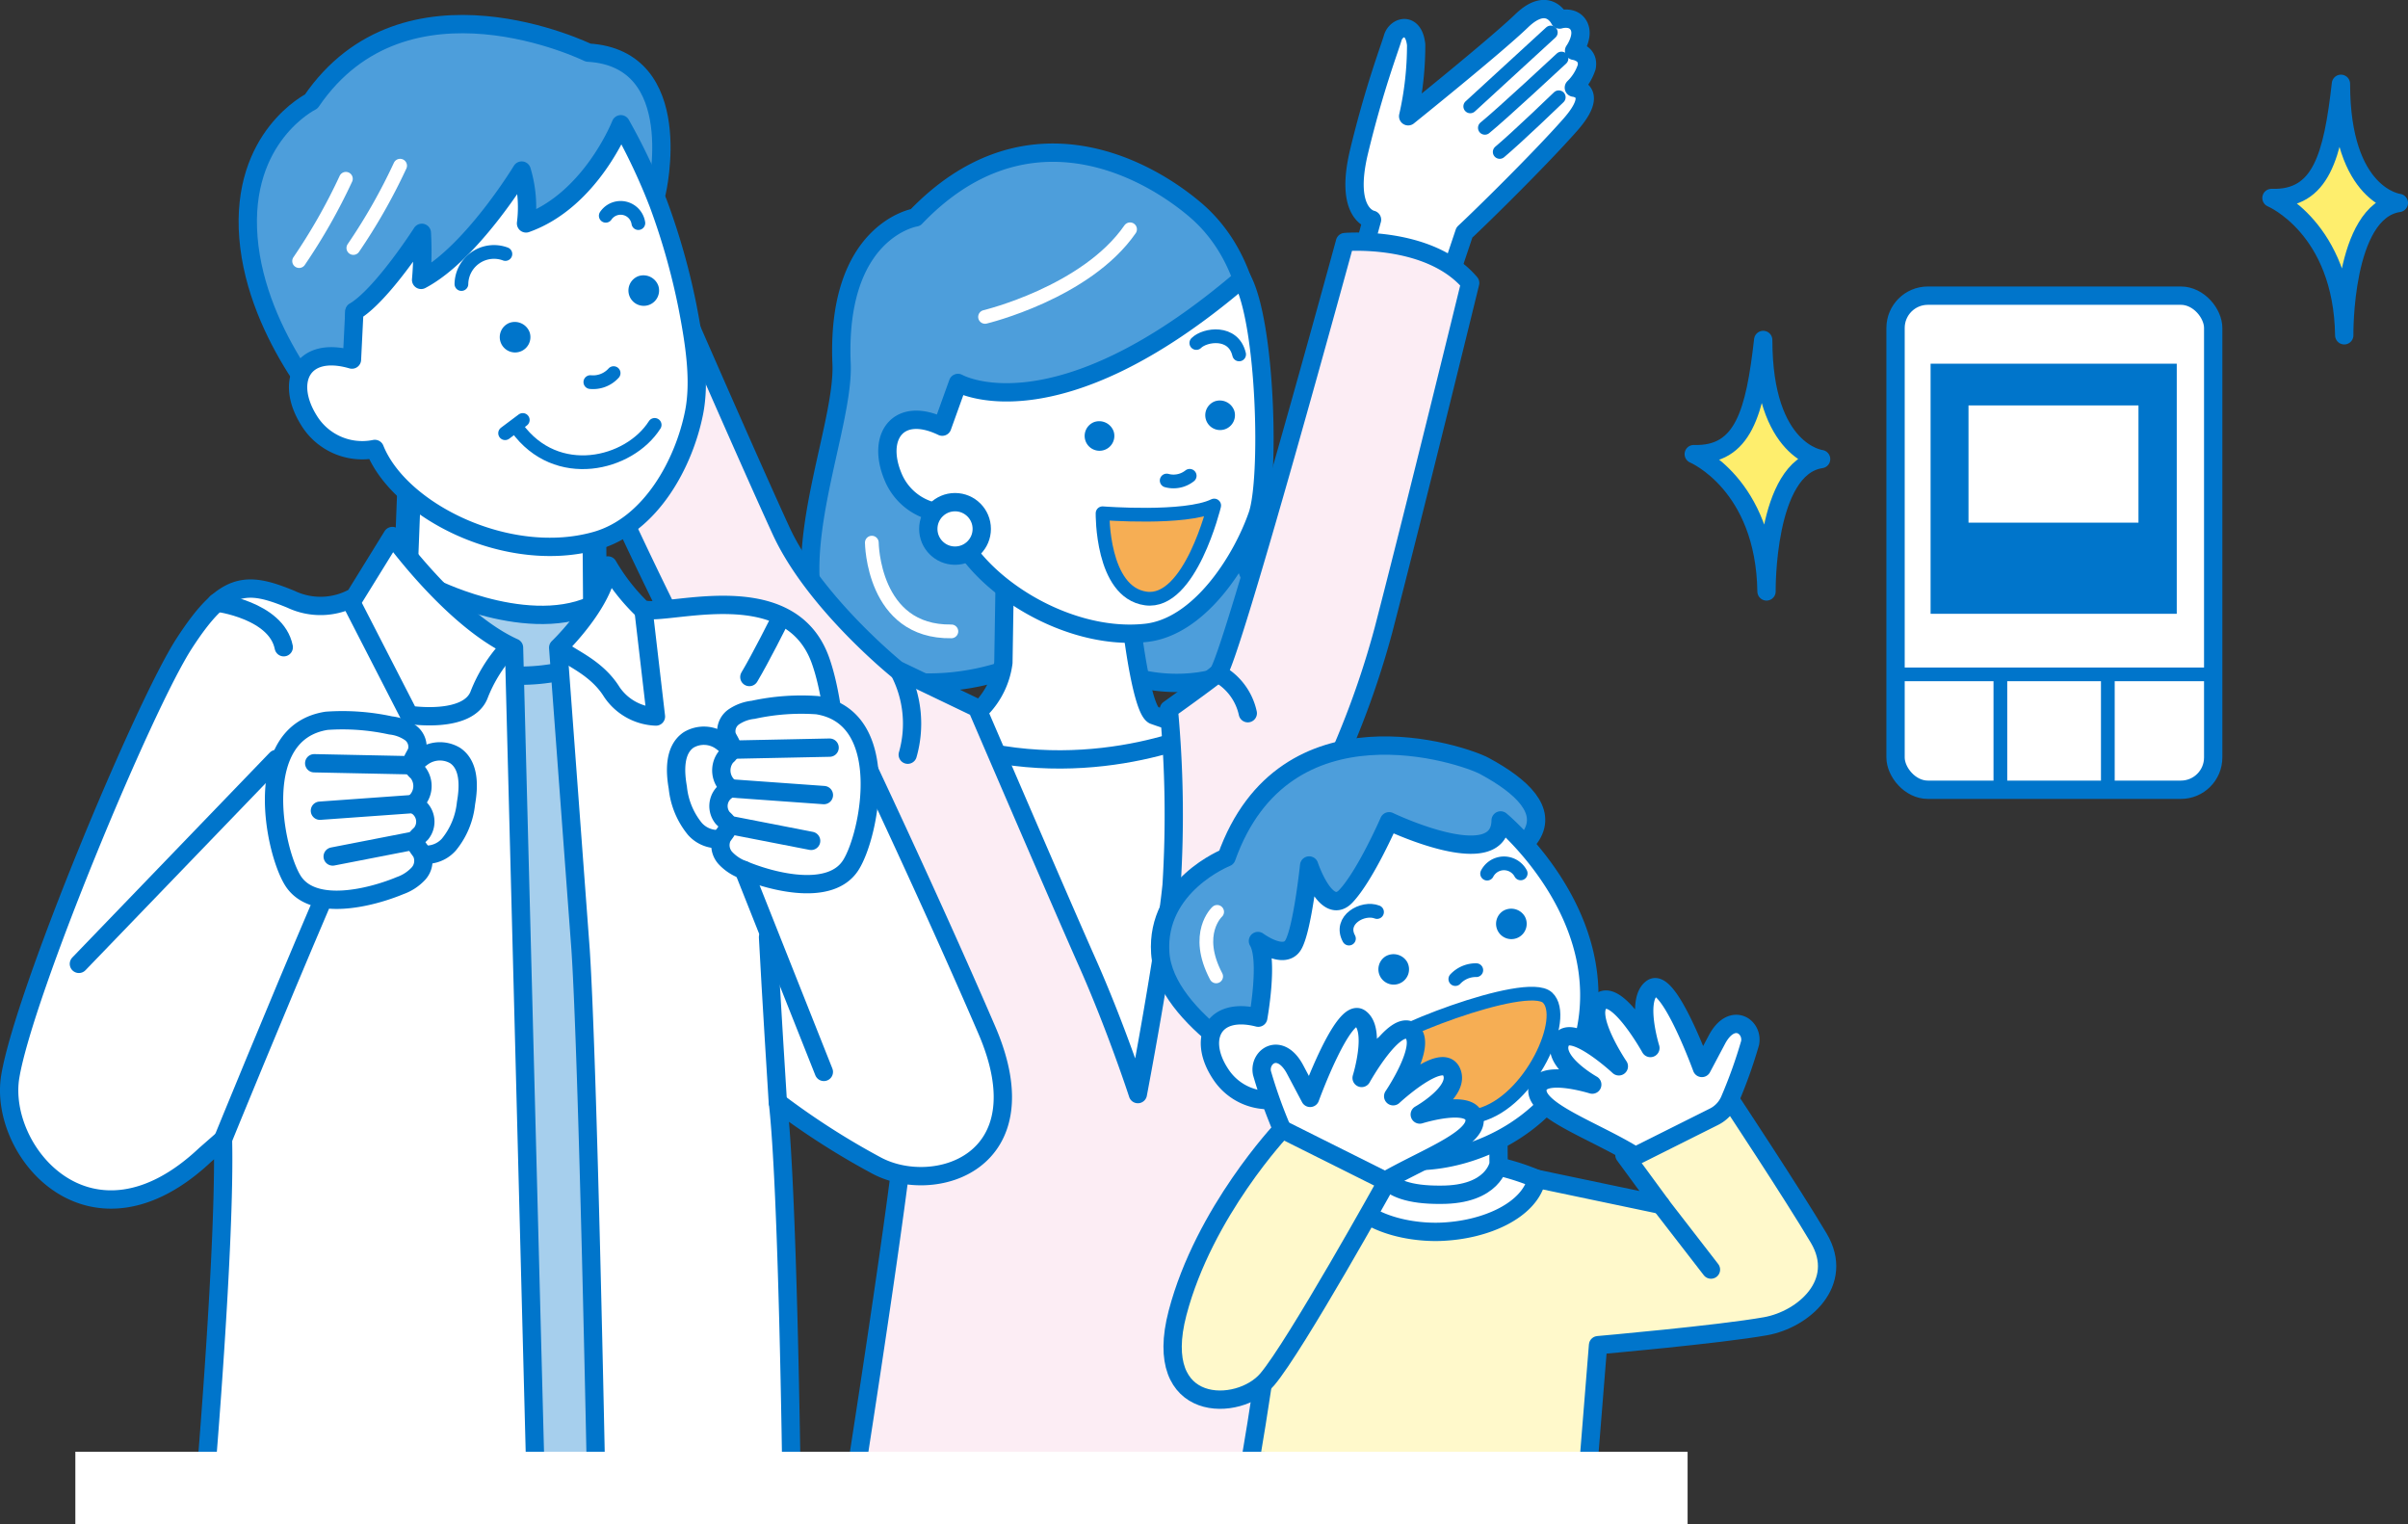
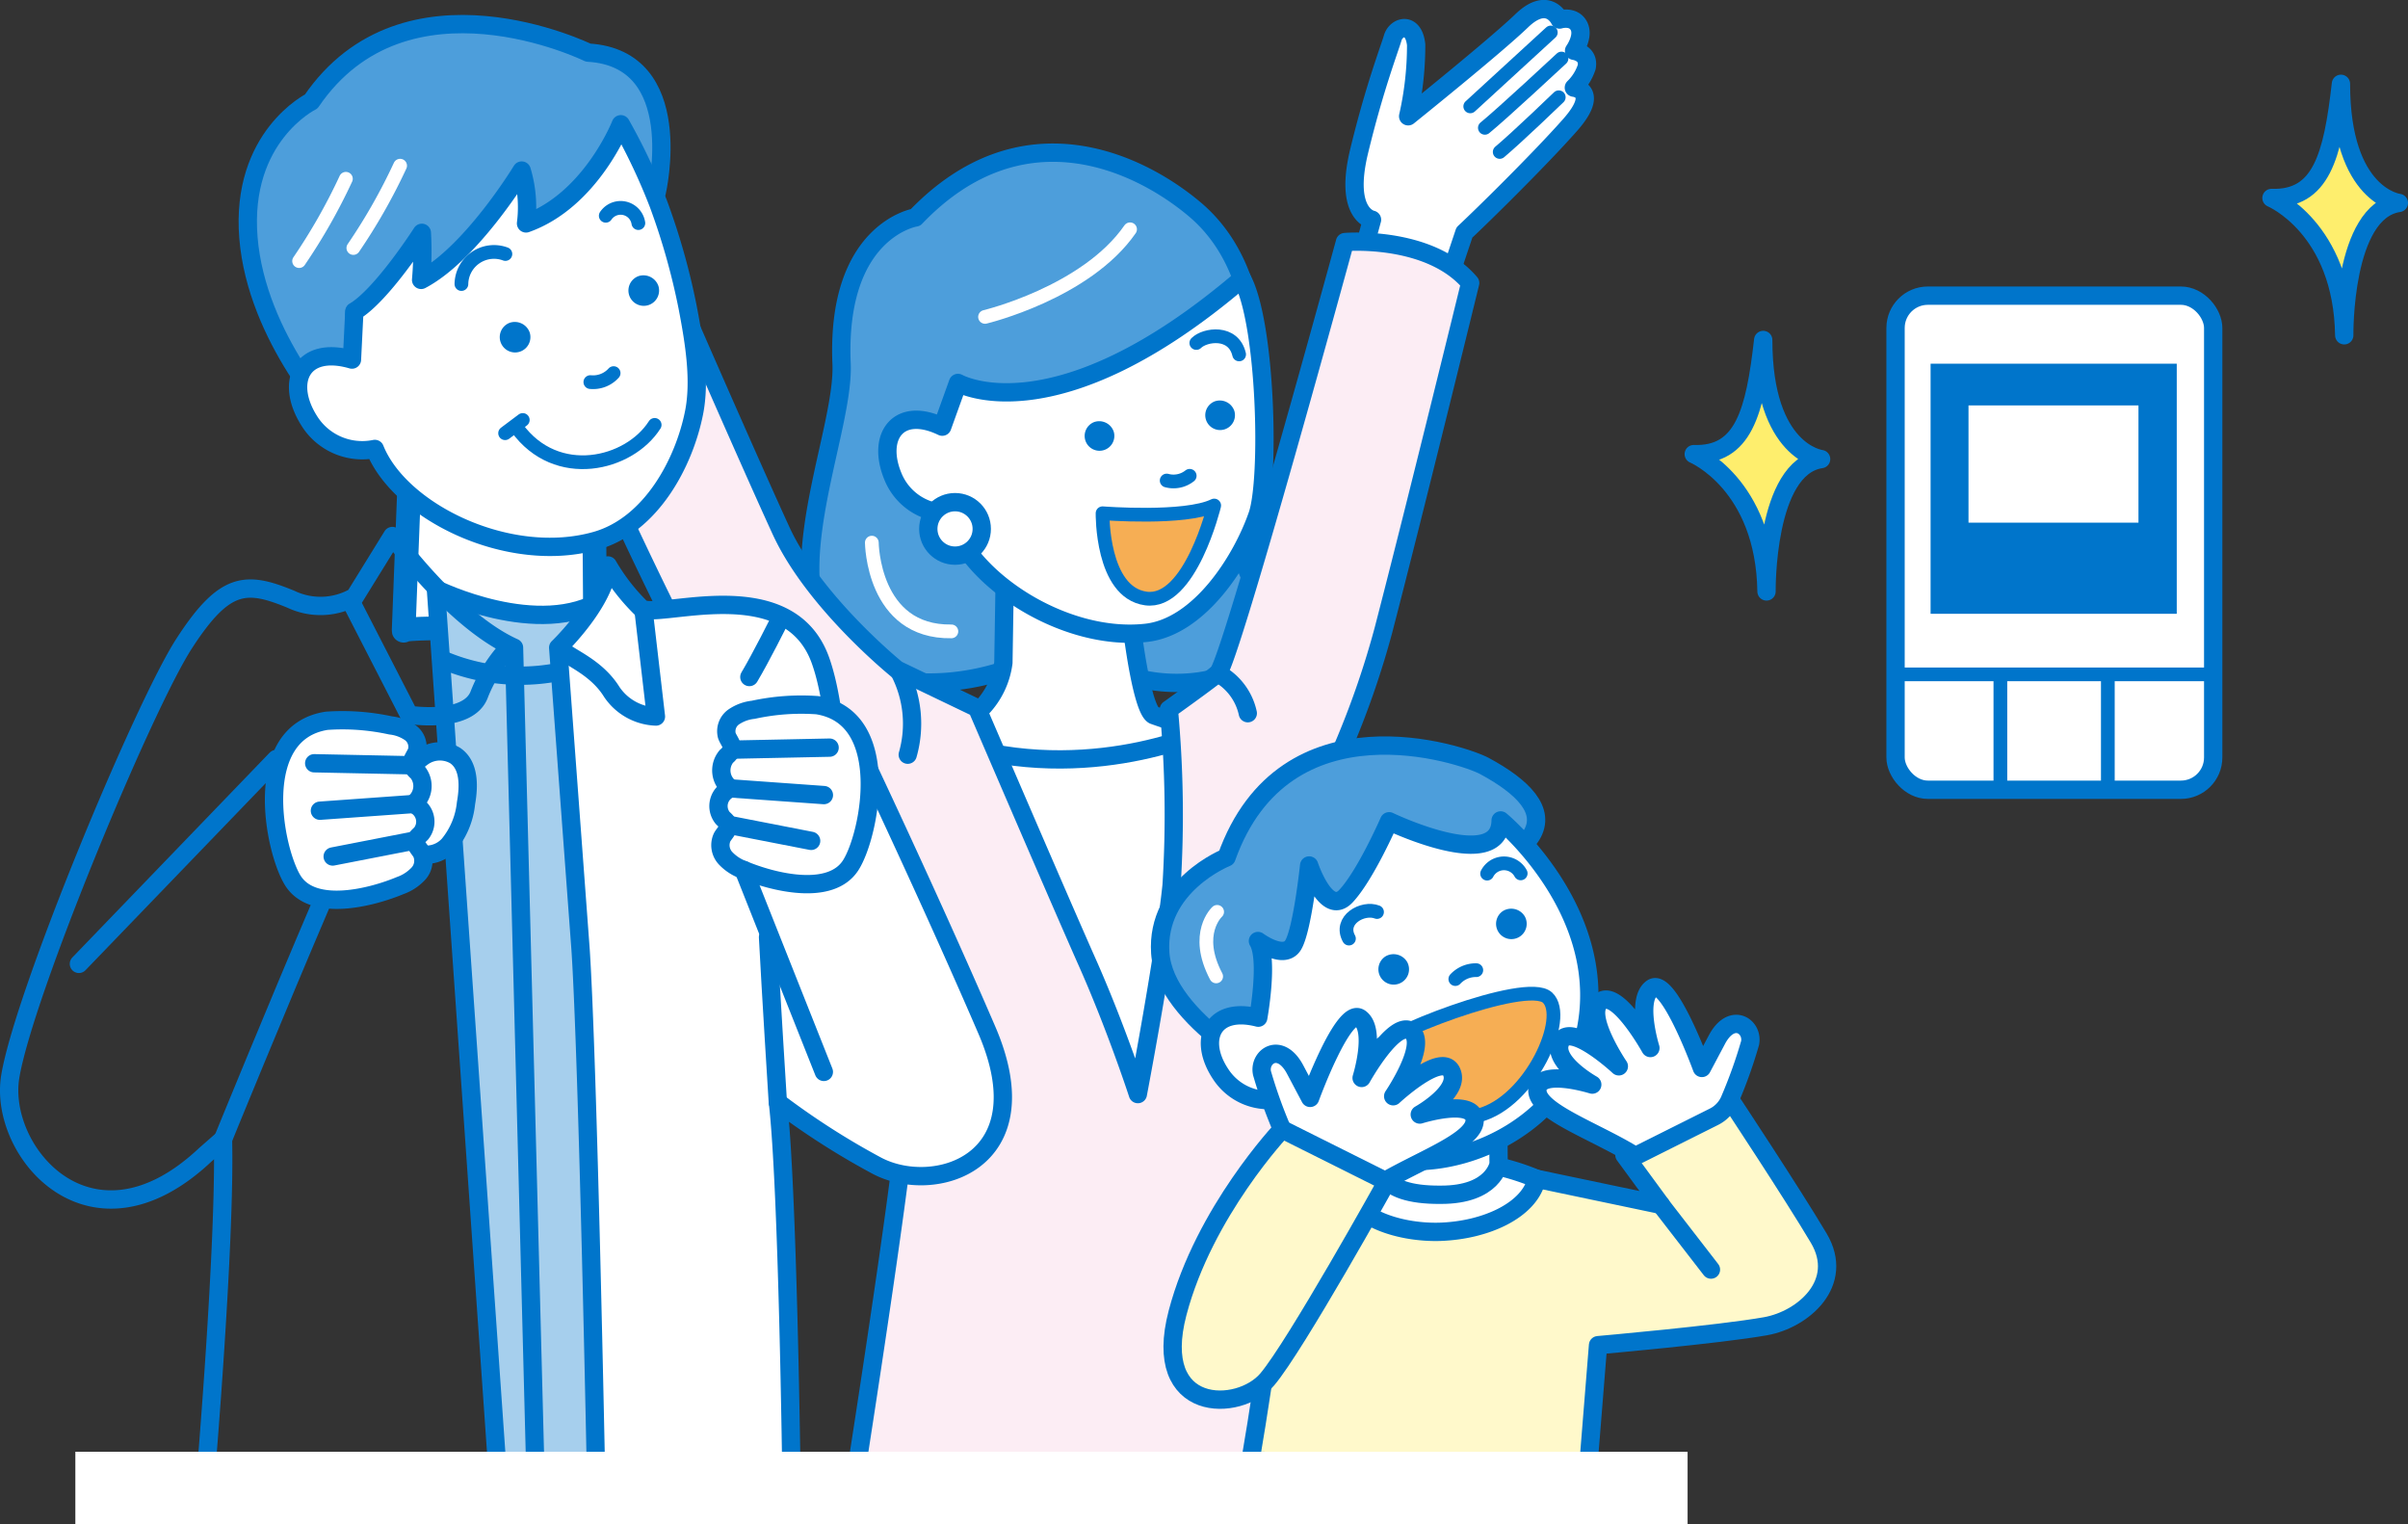
<svg xmlns="http://www.w3.org/2000/svg" width="191.684" height="121.311" viewBox="0 0 191.684 121.311">
  <rect x="0" y="0" width="191.684" height="121.311" fill="#333333" stroke="none" />
  <defs>
    <style>.a,.d,.f,.i,.l,.n,.o,.q{fill:none;}.b{clip-path:url(#a);}.c{fill:#fff;}.d,.f,.l,.n,.o,.q{stroke:#0075cb;}.d,.f,.i,.l,.n,.o,.q{stroke-linecap:round;stroke-linejoin:round;}.d{stroke-width:1.458px;}.e{fill:#0075cb;}.f,.i{stroke-width:1.093px;}.g{fill:#feee6d;}.h{fill:#4d9edb;}.i{stroke:#fff;}.j{fill:#f6ae54;}.k{fill:#fcedf4;}.l{stroke-width:1.453px;}.m{fill:#ffe7f8;}.n{stroke-width:1.386px;}.o{stroke-width:1.886px;}.p{fill:#a6cfed;}.q{stroke-width:1.414px;}.r{fill:#fff9cb;}</style>
    <clipPath id="a">
      <rect class="a" width="191.684" height="121.311" transform="translate(0 0)" />
    </clipPath>
  </defs>
  <g class="b">
    <path class="c" d="M173.608,62.858H153.46a2.569,2.569,0,0,1-2.569-2.569V26.1a2.569,2.569,0,0,1,2.569-2.569h20.148a2.569,2.569,0,0,1,2.569,2.569V60.289a2.569,2.569,0,0,1-2.569,2.569" />
    <rect class="d" width="25.286" height="39.326" rx="2.569" transform="translate(150.891 23.532)" />
    <rect class="e" width="19.595" height="19.906" transform="translate(153.681 28.947)" />
    <line class="f" x2="25.193" transform="translate(150.882 53.674)" />
    <line class="f" y2="8.709" transform="translate(159.236 53.986)" />
    <line class="f" y2="8.709" transform="translate(167.79 53.986)" />
    <rect class="c" width="13.53" height="9.331" transform="translate(156.699 32.268)" />
    <path class="g" d="M186.346,6.671c-.658,5.794-1.58,9.217-5.53,9.086,0,0,5.662,2.37,5.793,10.929,0,0-.131-9.876,4.346-10.534,0,0-4.609-.527-4.609-9.481" />
    <path class="d" d="M186.346,6.671c-.658,5.794-1.58,9.217-5.53,9.086,0,0,5.662,2.37,5.793,10.929,0,0-.131-9.876,4.346-10.534C190.955,16.152,186.346,15.625,186.346,6.671Z" />
    <path class="g" d="M140.357,27.058c-.658,5.794-1.58,9.217-5.53,9.086,0,0,5.662,2.37,5.793,10.929,0,0-.131-9.876,4.346-10.534,0,0-4.609-.527-4.609-9.481" />
    <path class="d" d="M140.357,27.058c-.658,5.794-1.58,9.217-5.53,9.086,0,0,5.662,2.37,5.793,10.929,0,0-.131-9.876,4.346-10.534C144.966,36.539,140.357,36.012,140.357,27.058Z" />
    <path class="c" d="M52,24.4l-1.19-2.449s2.135-.8,0-5.535-3.86-7.517-4.3-8.382-1.881-.987-1.73.887A25.463,25.463,0,0,0,46.46,14.4s-7.838-4.185-10.288-5.79-2.983.458-2.983.458-1.129-.136-1.413.771.74,1.884.74,1.884a1.109,1.109,0,0,0-.75,1.457,4.025,4.025,0,0,0,1.31,1.422s-2.067.6.843,2.867,8.27,5.851,9.852,6.85l1.839,3.3" />
    <path class="d" d="M52,24.4l-1.19-2.449s2.135-.8,0-5.535-3.86-7.517-4.3-8.382-1.881-.987-1.73.887A25.463,25.463,0,0,0,46.46,14.4s-7.838-4.185-10.288-5.79-2.983.458-2.983.458-1.129-.136-1.413.771.74,1.884.74,1.884a1.109,1.109,0,0,0-.75,1.457,4.025,4.025,0,0,0,1.31,1.422s-2.067.6.843,2.867,8.27,5.851,9.852,6.85l1.839,3.3" />
    <path class="f" d="M34.4,15.129s3.8,2.493,5.424,3.407" />
    <path class="f" d="M33.613,12.141s5.53,3.493,7.014,4.291" />
    <path class="f" d="M34.068,9.944s5.28,3.277,7.392,4.594" />
    <path class="c" d="M108.5,20.114l.716-2.627s-2.247-.393-1.028-5.439,2.4-8.1,2.677-9.034,1.666-1.318,1.865.552a25.512,25.512,0,0,1-.636,5.688s6.927-5.565,9.037-7.6,3.017-.1,3.017-.1,1.085-.342,1.532.5-.379,1.989-.379,1.989,1.214.155,1.006,1.292a4.014,4.014,0,0,1-1.023,1.641s2.143.208-.3,2.973-7.043,7.281-8.413,8.556l-1.2,3.579" />
    <path class="d" d="M108.5,20.114l.716-2.627s-2.247-.393-1.028-5.439,2.4-8.1,2.677-9.034,1.666-1.318,1.865.552a25.512,25.512,0,0,1-.636,5.688s6.927-5.565,9.037-7.6,3.017-.1,3.017-.1,1.085-.342,1.532.5-.379,1.989-.379,1.989,1.214.155,1.006,1.292a4.014,4.014,0,0,1-1.023,1.641s2.143.208-.3,2.973-7.043,7.281-8.413,8.556l-1.2,3.579" />
    <path class="f" d="M124.081,7.741s-3.269,3.153-4.7,4.353" />
    <path class="f" d="M124.3,4.658s-4.788,4.457-6.1,5.516" />
    <path class="f" d="M123.449,2.584s-4.582,4.2-6.413,5.883" />
    <path class="h" d="M95.072,16.634c-4.542-3.809-13.784-8.119-22.193.672,0,0-6.342,1-5.887,11.651.208,4.89-4.182,14.671-1.77,20.7s11.993,5.388,17.088,2.706A6.591,6.591,0,0,1,90.692,54s8.6,2.493,13.062-5.757c0,0-4.961.4-4.827-5.5.108-4.708,4.256-19.306-3.855-26.109" />
    <path class="d" d="M95.072,16.634c-4.542-3.809-13.784-8.119-22.193.672,0,0-6.342,1-5.887,11.651.208,4.89-4.182,14.671-1.77,20.7s11.993,5.388,17.088,2.706A6.591,6.591,0,0,1,90.692,54s8.6,2.493,13.062-5.757c0,0-4.961.4-4.827-5.5C99.035,38.035,103.183,23.437,95.072,16.634Z" />
    <path class="c" d="M79.873,52.741l.153-9.565,9.871,4.9c.306,3.214,1.091,8.383,1.932,8.842a31.422,31.422,0,0,0,4.364,1.231L93.876,78.3,80.1,78.376l-5.51-20.125a6.423,6.423,0,0,0,5.28-5.51" />
    <path class="d" d="M79.873,52.741l.153-9.565,9.871,4.9c.306,3.214,1.091,8.383,1.932,8.842a31.422,31.422,0,0,0,4.364,1.231L93.876,78.3,80.1,78.376l-5.51-20.125A6.423,6.423,0,0,0,79.873,52.741Z" />
    <path class="c" d="M98.865,22.187c1.931,3.522,2.225,15.958,1.238,18.808-1.25,3.609-4.6,8.9-8.871,9.374-6.75.744-14.563-4.59-15.641-9.526a4.682,4.682,0,0,1-4.517-2.936c-1.311-3.175.438-5.632,3.932-3.949l1.251-3.478s7.725,4.431,22.608-8.293" />
    <path class="d" d="M98.865,22.187c1.931,3.522,2.225,15.958,1.238,18.808-1.25,3.609-4.6,8.9-8.871,9.374-6.75.744-14.563-4.59-15.641-9.526a4.682,4.682,0,0,1-4.517-2.936c-1.311-3.175.438-5.632,3.932-3.949l1.251-3.478S83.982,34.911,98.865,22.187Z" />
    <path class="f" d="M92.872,38.247a2.069,2.069,0,0,0,1.83-.376" />
    <path class="e" d="M98.253,32.694a1.182,1.182,0,1,1-1.554-.75,1.221,1.221,0,0,1,1.554.75" />
    <path class="e" d="M88.652,34.343a1.182,1.182,0,1,1-1.554-.75,1.221,1.221,0,0,1,1.554.75" />
    <path class="c" d="M78.151,42.1a2.128,2.128,0,1,1-2.128-2.128A2.128,2.128,0,0,1,78.151,42.1" />
    <circle class="d" cx="2.128" cy="2.128" r="2.128" transform="translate(73.895 39.968)" />
    <path class="i" d="M78.412,25.222S86.453,23.3,89.956,18.25" />
    <path class="i" d="M69.4,43.189s.06,7.162,6.332,7.063" />
    <path class="c" d="M96.674,57.742c0,.23-9.2,4.6-19.787,1.726L90.232,92.715Z" />
    <path class="d" d="M96.674,57.742c0,.23-9.2,4.6-19.787,1.726L90.232,92.715Z" />
    <path class="f" d="M95.23,27.3c.682-.682,2.954-1.022,3.408.909" />
    <path class="j" d="M87.767,40.851s6.576.514,8.887-.616c0,0-1.906,7.894-5.445,7.4s-3.442-6.781-3.442-6.781" />
    <path class="f" d="M87.767,40.851s6.576.514,8.887-.616c0,0-1.906,7.894-5.445,7.4S87.767,40.851,87.767,40.851Z" />
    <path class="k" d="M68.237,116.555c1.346-8.662,3.82-24.96,4.028-29.128.325-6.511.438-13.231-1.489-16.087a46.316,46.316,0,0,1-11.028-10.9c-5.259-7.2-16.367-33.012-16.367-33.012S50.35,23,53.329,22.24c0,0,6.2,14.246,8.841,19.991S71.414,53.3,71.414,53.3l6.36,3.052s6.474,15.069,8.775,20.246,4.028,10.484,4.028,10.484,2.109-11.059,2.683-16.619a90.112,90.112,0,0,0-.216-14s2.944-2.1,3.9-2.87,10.118-34.329,10.118-34.329,6.712-.575,9.97,3.26c0,0-4.408,18.023-6.9,27.61a69.485,69.485,0,0,1-7.17,17.132s2.25,4.58-.391,11.7c-1.61,4.342-.194,13.125.574,19.861.806,7.07,1.928,13.561,2.73,17.874Z" />
    <path class="l" d="M68.237,116.555c1.346-8.662,3.82-24.96,4.028-29.128.325-6.511.438-13.231-1.489-16.087a46.316,46.316,0,0,1-11.028-10.9c-5.259-7.2-16.367-33.012-16.367-33.012S50.35,23,53.329,22.24c0,0,6.2,14.246,8.841,19.991S71.414,53.3,71.414,53.3l6.36,3.052s6.474,15.069,8.775,20.246,4.028,10.484,4.028,10.484,2.109-11.059,2.683-16.619a90.112,90.112,0,0,0-.216-14s2.944-2.1,3.9-2.87,10.118-34.329,10.118-34.329,6.712-.575,9.97,3.26c0,0-4.408,18.023-6.9,27.61a69.485,69.485,0,0,1-7.17,17.132s2.25,4.58-.391,11.7c-1.61,4.342-.194,13.125.574,19.861.806,7.07,1.928,13.561,2.73,17.874Z" />
    <path class="m" d="M101.523,62.618s.934,2.8,1.853,5.9" />
    <path class="n" d="M101.523,62.618s.934,2.8,1.853,5.9" />
    <path class="l" d="M71.6,53.469a8.986,8.986,0,0,1,.658,6.6" />
    <path class="l" d="M96.947,53.593a4.746,4.746,0,0,1,2.382,3.174" />
    <path class="c" d="M32.131,50.2l.5-12.98L47.288,38.9l.084,11.221s-15.325-.335-15.241.084" />
    <path class="o" d="M32.131,50.2l.5-12.98L47.288,38.9l.084,11.221S32.047,49.783,32.131,50.2Z" />
    <path class="p" d="M34.7,46.879s8.229,4.073,13.391.771l8.685,69.916-17.126.213Z" />
    <path class="d" d="M34.7,46.879s8.229,4.073,13.391.771l8.685,69.916-17.126.213Z" />
    <path class="d" d="M35.27,52.527a15.754,15.754,0,0,0,12.114.082" />
-     <path class="c" d="M17.75,90.678c.2,8.3-1.393,27.012-1.393,27.012H42.631L40.918,51.549c-4.844-2.18-9.685-8.886-9.685-8.886L28.244,47.5a5.482,5.482,0,0,1-5.076.2c-3.564-1.467-5.271-1.485-8.51,3.521S1.921,79.059.819,85.672c-1,5.977,6.432,14.8,15.516,6.244Z" />
    <path class="d" d="M17.75,90.678c.2,8.3-1.393,27.012-1.393,27.012H42.631L40.918,51.549c-4.844-2.18-9.685-8.886-9.685-8.886L28.244,47.5a5.482,5.482,0,0,1-5.076.2c-3.564-1.467-5.271-1.485-8.51,3.521S1.921,79.059.819,85.672c-1,5.977,6.432,14.8,15.516,6.244Z" />
    <path class="c" d="M65.305,52.545c-2.586-7.185-13.058-3.17-14.269-4.139a16.034,16.034,0,0,1-2.645-3.4c-.176,2.565-3.084,5.695-3.957,6.543l1.782,24.033c.586,8.844,1.236,42.122,1.236,42.122L63,117.474s-.287-23.021-1.077-29.742a60.26,60.26,0,0,0,7.8,5.006c4.564,2.5,13.4-.147,8.834-10.747S68.25,59.317,68.25,59.317L66.777,62.7s-.147-6.478-1.472-10.159" />
    <path class="d" d="M65.305,52.545c-2.586-7.185-13.058-3.17-14.269-4.139a16.034,16.034,0,0,1-2.645-3.4c-.176,2.565-3.084,5.695-3.957,6.543l1.782,24.033c.586,8.844,1.236,42.122,1.236,42.122L63,117.474s-.287-23.021-1.077-29.742a60.26,60.26,0,0,0,7.8,5.006c4.564,2.5,13.4-.147,8.834-10.747S68.25,59.317,68.25,59.317L66.777,62.7S66.63,56.226,65.305,52.545Z" />
    <path class="d" d="M44.765,51.79c.819.655,2.761,1.4,3.929,3.274a4.433,4.433,0,0,0,3.52,1.965l-.952-8.17" />
    <path class="d" d="M40.129,51.957a11.841,11.841,0,0,0-1.965,3.274c-.847,2.422-5.6,1.665-5.6,1.665l-4.7-9.151" />
    <path class="h" d="M52.278,15.3s2.5-10.649-5.464-11.112c0,0-14.538-7.131-22.039,3.889,0,0-5.649,2.778-5,10.834s7.037,14.724,7.037,14.724Z" />
    <path class="d" d="M52.278,15.3s2.5-10.649-5.464-11.112c0,0-14.538-7.131-22.039,3.889,0,0-5.649,2.778-5,10.834s7.037,14.724,7.037,14.724Z" />
    <path class="q" d="M28.206,24.793c-.048.033.023,3.929.023,3.929" />
    <path class="c" d="M28.206,24.793l-.189,3.826c-3.957-1.152-5.36,1.73-3.429,4.829a4.975,4.975,0,0,0,5.249,2.285c1.994,4.987,10.645,9.27,17.59,7.308,4.4-1.242,7.02-6.189,7.817-10.169.513-2.557.052-5.526-.523-8.5a54.025,54.025,0,0,0-2.311-8.154,48.121,48.121,0,0,0-2.991-6.328s-2.375,6.054-7.545,7.891a10.149,10.149,0,0,0-.346-4.205s-3.993,6.589-8.006,8.7a25.417,25.417,0,0,0,.057-3.744s-3.167,4.953-5.373,6.267" />
    <path class="d" d="M28.206,24.793l-.189,3.826c-3.957-1.152-5.36,1.73-3.429,4.829a4.975,4.975,0,0,0,5.249,2.285c1.994,4.987,10.645,9.27,17.59,7.308,4.4-1.242,7.02-6.189,7.817-10.169.513-2.557.052-5.526-.523-8.5a54.025,54.025,0,0,0-2.311-8.154,48.121,48.121,0,0,0-2.991-6.328s-2.375,6.054-7.545,7.891a10.149,10.149,0,0,0-.346-4.205s-3.993,6.589-8.006,8.7a25.417,25.417,0,0,0,.057-3.744S30.412,23.479,28.206,24.793Z" />
    <path class="e" d="M52.409,22.756a1.22,1.22,0,1,1-1.6-.773,1.259,1.259,0,0,1,1.6.773" />
    <path class="e" d="M42.166,26.466a1.22,1.22,0,1,1-1.6-.773,1.259,1.259,0,0,1,1.6.773" />
    <path class="f" d="M46.994,30.411a2.2,2.2,0,0,0,1.852-.714" />
    <path class="i" d="M31.85,13.188a45.945,45.945,0,0,1-3.722,6.55" />
    <path class="i" d="M27.533,14.23a45.945,45.945,0,0,1-3.722,6.55" />
    <path class="f" d="M48.221,17.173a1.428,1.428,0,0,1,2.594.583" />
    <path class="f" d="M40.23,20.216a2.595,2.595,0,0,0-3.5,2.39" />
    <path class="f" d="M41.146,34.047C44.3,38.4,50.087,37,52.113,33.817" />
    <line class="f" x1="1.406" y2="1.054" transform="translate(40.208 33.426)" />
    <path class="c" d="M32.134,62.225a4.178,4.178,0,0,1,1.6-2.043,2.366,2.366,0,0,1,2.5-.046c1.138.772,1.1,2.44.861,3.793a6.162,6.162,0,0,1-1.356,3.283,2.412,2.412,0,0,1-3.233.355,2.954,2.954,0,0,1-.748-1.479A8.484,8.484,0,0,1,32,61.2" />
    <path class="d" d="M32.134,62.225a4.178,4.178,0,0,1,1.6-2.043,2.366,2.366,0,0,1,2.5-.046c1.138.772,1.1,2.44.861,3.793a6.162,6.162,0,0,1-1.356,3.283,2.412,2.412,0,0,1-3.233.355,2.954,2.954,0,0,1-.748-1.479A8.484,8.484,0,0,1,32,61.2" />
    <path class="c" d="M26,57.369a18.02,18.02,0,0,1,5.094.368,3.391,3.391,0,0,1,1.558.574,1.389,1.389,0,0,1,.539,1.477c-.133.382-.491.733-.379,1.122a1.459,1.459,0,0,0,.412.531,1.744,1.744,0,0,1-.344,2.553,1.5,1.5,0,0,1,.65,2.341c-.159.17-.371.317-.425.544-.089.369.274.671.459,1a1.516,1.516,0,0,1-.248,1.645,3.638,3.638,0,0,1-1.463.96c-2.247.94-6.934,2.163-8.541-.4C21.8,67.658,19.958,58.311,26,57.369" />
    <path class="d" d="M26,57.369a18.02,18.02,0,0,1,5.094.368,3.391,3.391,0,0,1,1.558.574,1.389,1.389,0,0,1,.539,1.477c-.133.382-.491.733-.379,1.122a1.459,1.459,0,0,0,.412.531,1.744,1.744,0,0,1-.344,2.553,1.5,1.5,0,0,1,.65,2.341c-.159.17-.371.317-.425.544-.089.369.274.671.459,1a1.516,1.516,0,0,1-.248,1.645,3.638,3.638,0,0,1-1.463.96c-2.247.94-6.934,2.163-8.541-.4C21.8,67.658,19.958,58.311,26,57.369Z" />
    <line class="d" x2="7.801" y2="0.161" transform="translate(25.011 60.749)" />
    <line class="d" y1="0.531" x2="7.414" transform="translate(25.466 63.995)" />
    <line class="d" y1="1.291" x2="6.623" transform="translate(26.482 66.879)" />
    <path class="c" d="M58.917,60.981a4.178,4.178,0,0,0-1.6-2.043,2.366,2.366,0,0,0-2.5-.046c-1.138.772-1.1,2.44-.861,3.793a6.162,6.162,0,0,0,1.356,3.283,2.412,2.412,0,0,0,3.233.355,2.954,2.954,0,0,0,.748-1.479,8.484,8.484,0,0,0-.249-4.887" />
-     <path class="d" d="M58.917,60.981a4.178,4.178,0,0,0-1.6-2.043,2.366,2.366,0,0,0-2.5-.046c-1.138.772-1.1,2.44-.861,3.793a6.162,6.162,0,0,0,1.356,3.283,2.412,2.412,0,0,0,3.233.355,2.954,2.954,0,0,0,.748-1.479,8.484,8.484,0,0,0-.249-4.887" />
    <path class="c" d="M65.05,56.126a18.02,18.02,0,0,0-5.094.368,3.391,3.391,0,0,0-1.558.574,1.389,1.389,0,0,0-.539,1.477c.133.383.491.733.379,1.122a1.459,1.459,0,0,1-.412.531,1.744,1.744,0,0,0,.344,2.553,1.5,1.5,0,0,0-.65,2.341c.159.17.371.317.425.544.089.369-.274.671-.459,1a1.516,1.516,0,0,0,.248,1.645,3.638,3.638,0,0,0,1.463.96c2.247.94,6.934,2.163,8.541-.405,1.518-2.424,3.355-11.771-2.688-12.713" />
    <path class="d" d="M65.05,56.126a18.02,18.02,0,0,0-5.094.368,3.391,3.391,0,0,0-1.558.574,1.389,1.389,0,0,0-.539,1.477c.133.383.491.733.379,1.122a1.459,1.459,0,0,1-.412.531,1.744,1.744,0,0,0,.344,2.553,1.5,1.5,0,0,0-.65,2.341c.159.17.371.317.425.544.089.369-.274.671-.459,1a1.516,1.516,0,0,0,.248,1.645,3.638,3.638,0,0,0,1.463.96c2.247.94,6.934,2.163,8.541-.405C69.256,66.415,71.093,57.068,65.05,56.126Z" />
    <line class="d" x1="7.801" y2="0.161" transform="translate(58.238 59.506)" />
    <line class="d" x1="7.414" y1="0.531" transform="translate(58.171 62.751)" />
    <line class="d" x1="6.623" y1="1.291" transform="translate(57.946 65.635)" />
    <path class="d" d="M17.75,90.678s4.245-10.4,7.8-18.705" />
    <line class="d" y1="16.308" x2="15.715" transform="translate(6.28 60.408)" />
    <line class="d" x2="6.384" y2="16.071" transform="translate(59.197 69.244)" />
    <path class="d" d="M61.918,87.733s-.558-8.849-.78-13.148" />
-     <path class="d" d="M17.25,47.956s4.744.593,5.337,3.558" />
    <path class="d" d="M62.023,49.438S60.54,52.4,59.651,53.886" />
    <path class="r" d="M126.447,116.538c.209-2.616.467-5.832.762-9.473,0,0,9.635-.848,13.339-1.509,2.993-.535,6.347-3.438,4.231-7.008S137.71,87.5,137.71,87.5l-8.4,4.432,2.909,3.967-9.887-2.075c-8.87-2.17-17.09-1.611-21.1,2.738.9,3.273-.393,12.016-1.695,19.7Z" />
    <path class="d" d="M126.447,116.538c.209-2.616.467-5.832.762-9.473,0,0,9.635-.848,13.339-1.509,2.993-.535,6.347-3.438,4.231-7.008S137.71,87.5,137.71,87.5l-8.4,4.432,2.909,3.967-9.887-2.075c-8.87-2.17-17.09-1.611-21.1,2.738.9,3.273-.393,12.016-1.695,19.7Z" />
    <path class="c" d="M122.329,93.828c-.549,2.473-4.021,4.09-7.692,4.213-2.748.091-7.327-.825-8.059-4.488a21.391,21.391,0,0,1,8.059-1.19,18.8,18.8,0,0,1,7.692,1.465" />
    <path class="d" d="M122.329,93.828c-.549,2.473-4.021,4.09-7.692,4.213-2.748.091-7.327-.825-8.059-4.488a21.391,21.391,0,0,1,8.059-1.19A18.8,18.8,0,0,1,122.329,93.828Z" />
    <path class="h" d="M121.908,66.483c1.21-1.979-.68-3.86-3.735-5.513-1.717-.928-15.9-5.729-20.538,7.274,0,0-5.63,2.223-5.275,7.6s9.347,9.913,9.347,9.913l14.3-16.389s4.686-.9,5.9-2.881" />
    <path class="d" d="M121.908,66.483c1.21-1.979-.68-3.86-3.735-5.513-1.717-.928-15.9-5.729-20.538,7.274,0,0-5.63,2.223-5.275,7.6s9.347,9.913,9.347,9.913l14.3-16.389S120.7,68.462,121.908,66.483Z" />
    <path class="c" d="M109.832,92.116l.459-11.846,8.926,2.133.076,10.241s-.388,2.468-4.621,2.449c-5.124.043-4.883-2.32-4.84-2.977" />
    <path class="d" d="M109.832,92.116l.459-11.846,8.926,2.133.076,10.241s-.388,2.468-4.621,2.449C109.548,95.136,109.789,92.773,109.832,92.116Z" />
    <path class="c" d="M119.455,65.3s9.058,7.456,6.653,17.261c-1.6,6.5-8.5,10.08-13.947,9.846-5.021-.216-9.18-2.822-10.124-4.974a4.543,4.543,0,0,1-4.858-1.926c-1.855-2.768-.663-5.439,2.982-4.509,0,0,.852-4.663-.025-6.1,0,0,2.073,1.541,2.806.316s1.271-6.328,1.271-6.328,1.367,4.111,2.934,2.434,3.429-5.953,3.429-5.953,8.823,4.235,8.879-.065" />
    <path class="d" d="M119.455,65.3s9.058,7.456,6.653,17.261c-1.6,6.5-8.5,10.08-13.947,9.846-5.021-.216-9.18-2.822-10.124-4.974a4.543,4.543,0,0,1-4.858-1.926c-1.855-2.768-.663-5.439,2.982-4.509,0,0,.852-4.663-.025-6.1,0,0,2.073,1.541,2.806.316s1.271-6.328,1.271-6.328,1.367,4.111,2.934,2.434,3.429-5.953,3.429-5.953S119.4,69.6,119.455,65.3Z" />
    <path class="f" d="M115.849,77.925a2.237,2.237,0,0,1,1.668-.708" />
    <path class="e" d="M121.379,72.94a1.219,1.219,0,1,1-1.723-.441,1.259,1.259,0,0,1,1.723.441" />
    <path class="e" d="M112.012,76.561a1.219,1.219,0,1,1-1.723-.441,1.259,1.259,0,0,1,1.723.441" />
    <path class="i" d="M96.888,72.576s-1.881,1.715-.078,5.137" />
    <path class="j" d="M109.452,83.6c.091-1.021,12.038-5.764,13.732-4.2s-1.354,8.277-5.429,9.362-8.564-2.25-8.3-5.165" />
    <path class="f" d="M109.452,83.6c.091-1.021,12.038-5.764,13.732-4.2s-1.354,8.277-5.429,9.362S109.191,86.517,109.452,83.6Z" />
    <path class="c" d="M136.436,88.885a2.662,2.662,0,0,0,1.275-1.381,38.517,38.517,0,0,0,1.6-4.486c.264-1.322-1.455-2.512-2.645-.264L135.475,85s-2.644-7.273-3.967-6.348-.132,4.761-.132,4.761-2.645-4.761-3.967-3.7,1.455,5.157,1.455,5.157-3.835-3.57-4.629-1.983,2.513,3.438,2.513,3.438-4.232-1.322-4.364.4,4.628,3.306,7.8,5.289Z" />
    <path class="d" d="M136.436,88.885a2.662,2.662,0,0,0,1.275-1.381,38.517,38.517,0,0,0,1.6-4.486c.264-1.322-1.455-2.512-2.645-.264L135.475,85s-2.644-7.273-3.967-6.348-.132,4.761-.132,4.761-2.645-4.761-3.967-3.7,1.455,5.157,1.455,5.157-3.835-3.57-4.629-1.983,2.513,3.438,2.513,3.438-4.232-1.322-4.364.4,4.628,3.306,7.8,5.289Z" />
    <path class="c" d="M103.331,91.265a2.662,2.662,0,0,1-1.275-1.381,38.518,38.518,0,0,1-1.6-4.486c-.264-1.322,1.455-2.512,2.645-.264l1.19,2.248s2.644-7.273,3.967-6.348.132,4.761.132,4.761,2.645-4.761,3.967-3.7-1.455,5.157-1.455,5.157,3.835-3.57,4.629-1.983-2.513,3.438-2.513,3.438,4.232-1.322,4.364.4-4.628,3.306-7.8,5.289Z" />
    <path class="d" d="M103.331,91.265a2.662,2.662,0,0,1-1.275-1.381,38.518,38.518,0,0,1-1.6-4.486c-.264-1.322,1.455-2.512,2.645-.264l1.19,2.248s2.644-7.273,3.967-6.348.132,4.761.132,4.761,2.645-4.761,3.967-3.7-1.455,5.157-1.455,5.157,3.835-3.57,4.629-1.983-2.513,3.438-2.513,3.438,4.232-1.322,4.364.4-4.628,3.306-7.8,5.289Z" />
    <path class="r" d="M102.057,89.884l8.341,4.168s-7.273,13.091-9.52,15.735-9.257,2.777-7.141-5.289,8.32-14.614,8.32-14.614" />
    <path class="d" d="M102.057,89.884l8.341,4.168s-7.273,13.091-9.52,15.735-9.257,2.777-7.141-5.289S102.057,89.884,102.057,89.884Z" />
    <line class="l" x2="3.982" y2="5.147" transform="translate(132.217 95.903)" />
    <path class="f" d="M109.616,72.59c-1.119-.44-3.051.62-2.236,2.113" />
    <path class="f" d="M118.38,69.534a1.508,1.508,0,0,1,2.671-.02" />
    <rect class="c" width="128.34" height="5.764" transform="translate(5.998 115.547)" />
  </g>
</svg>